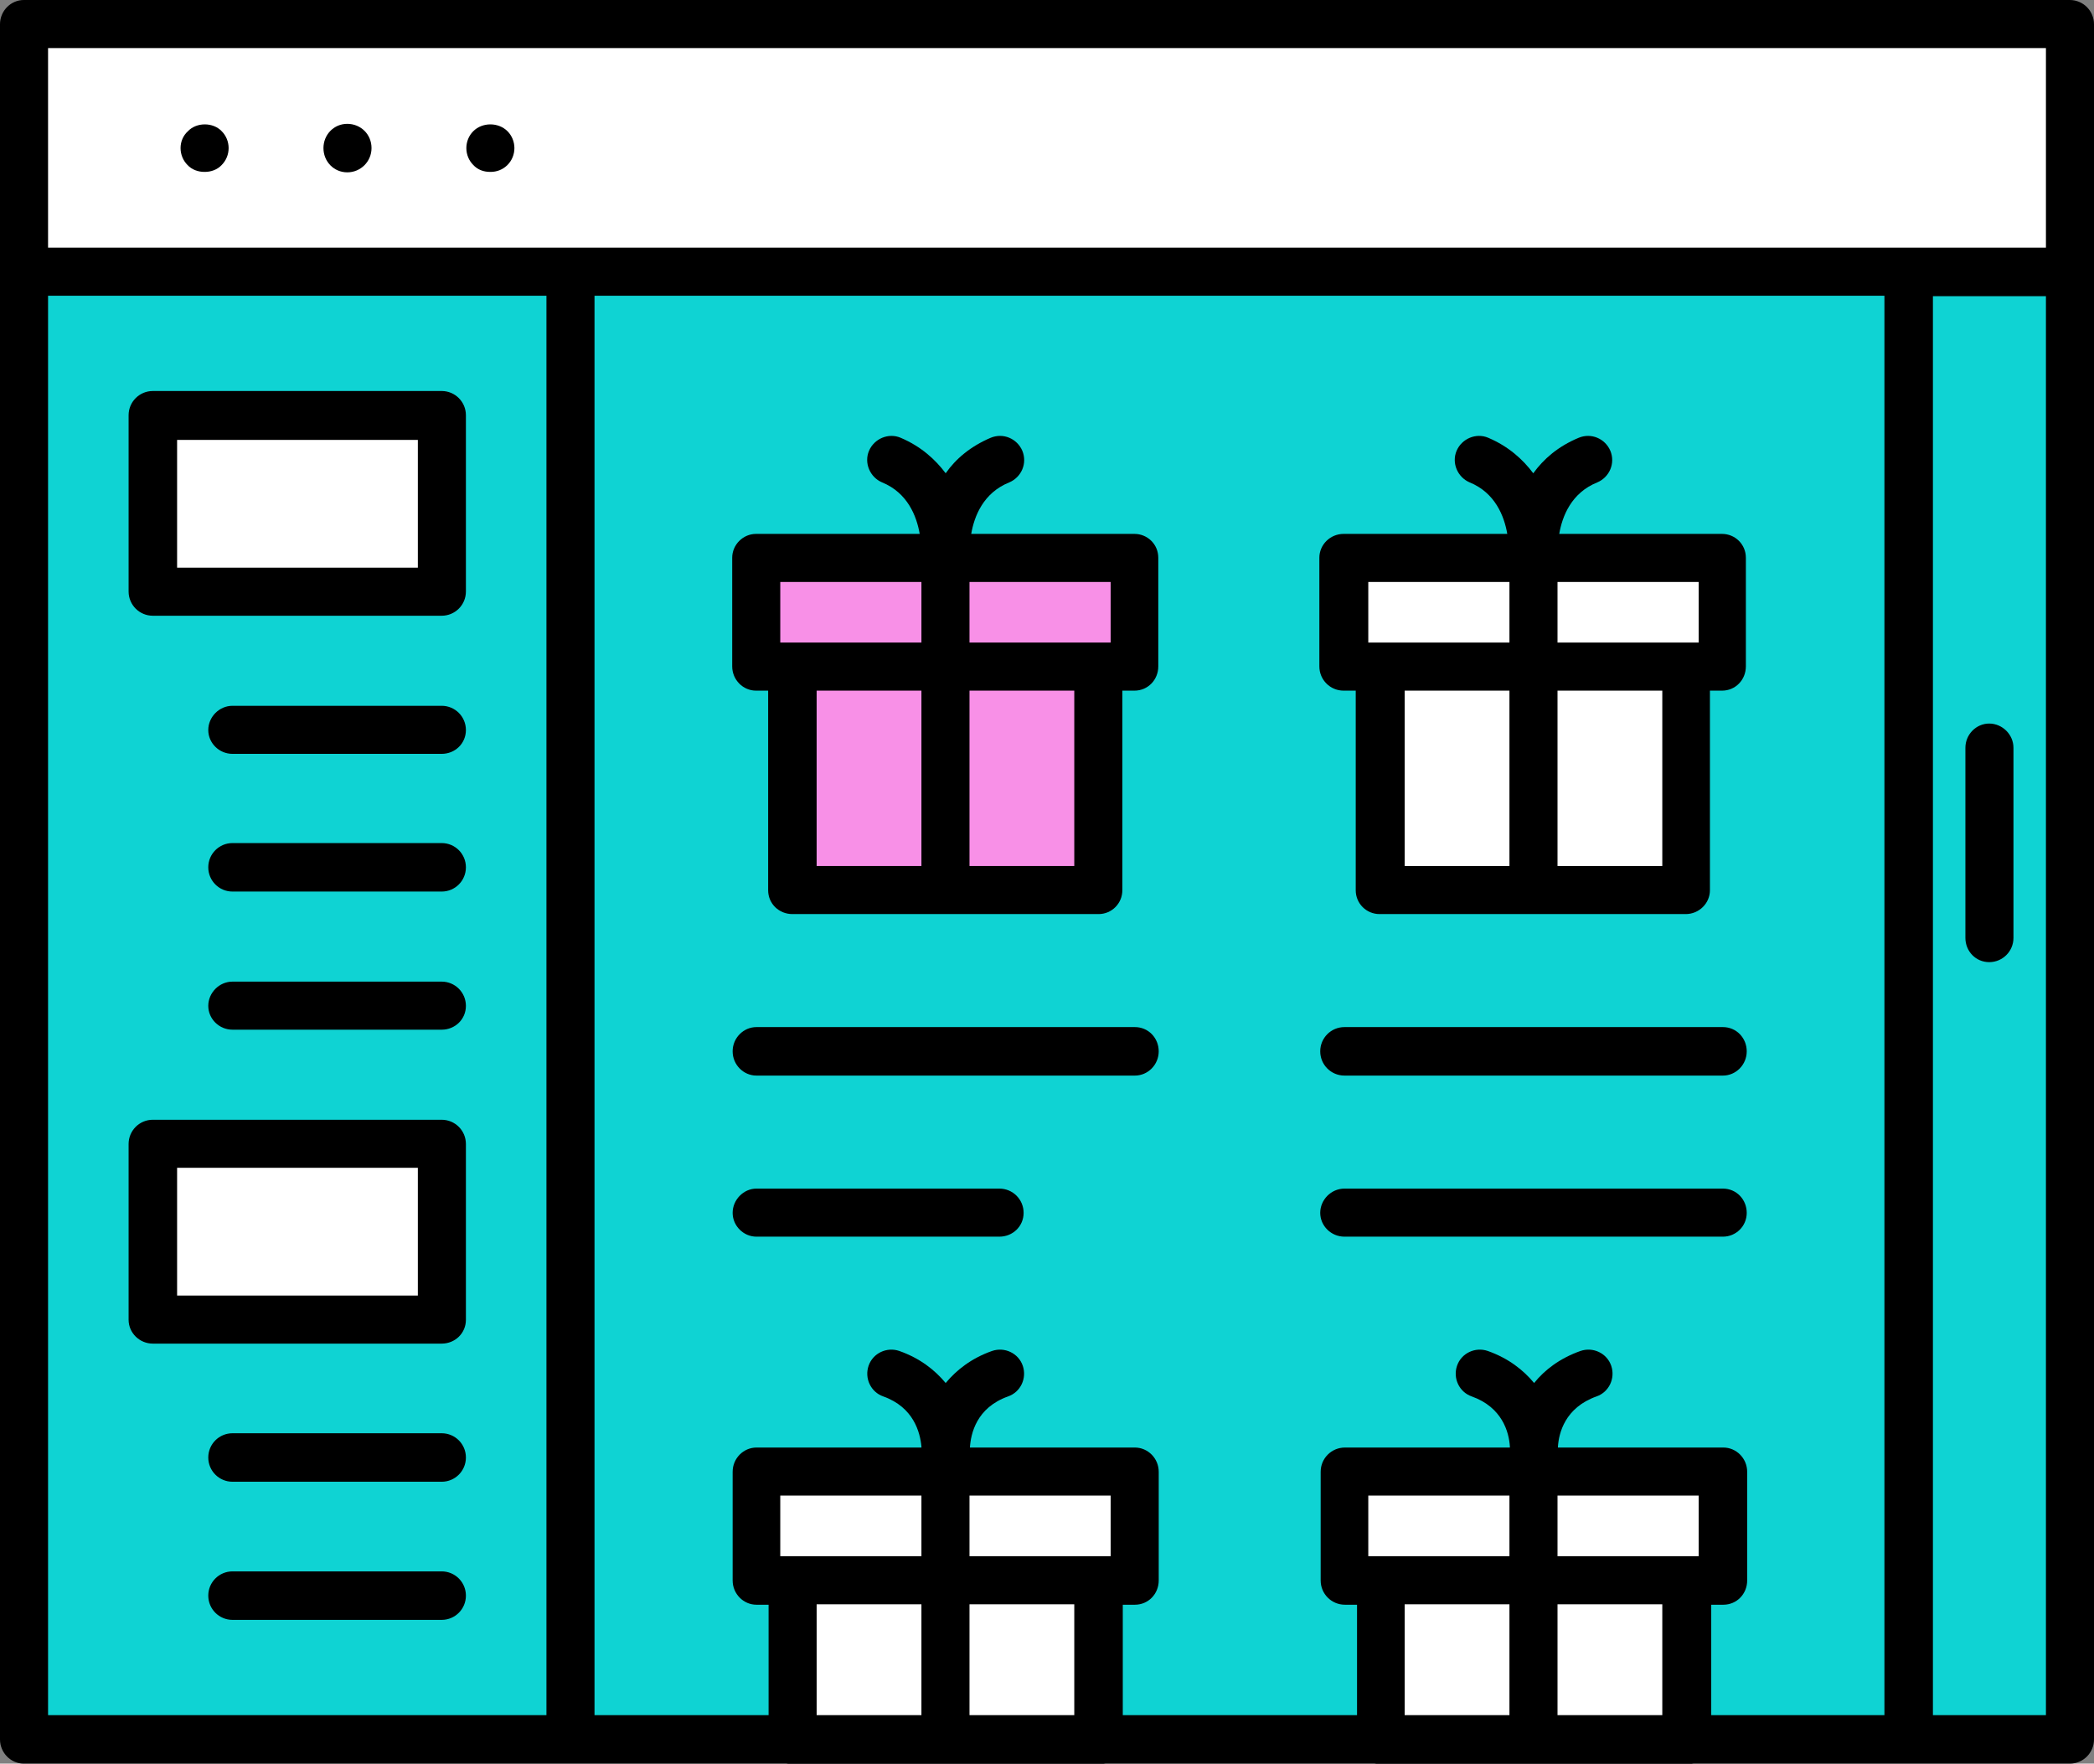
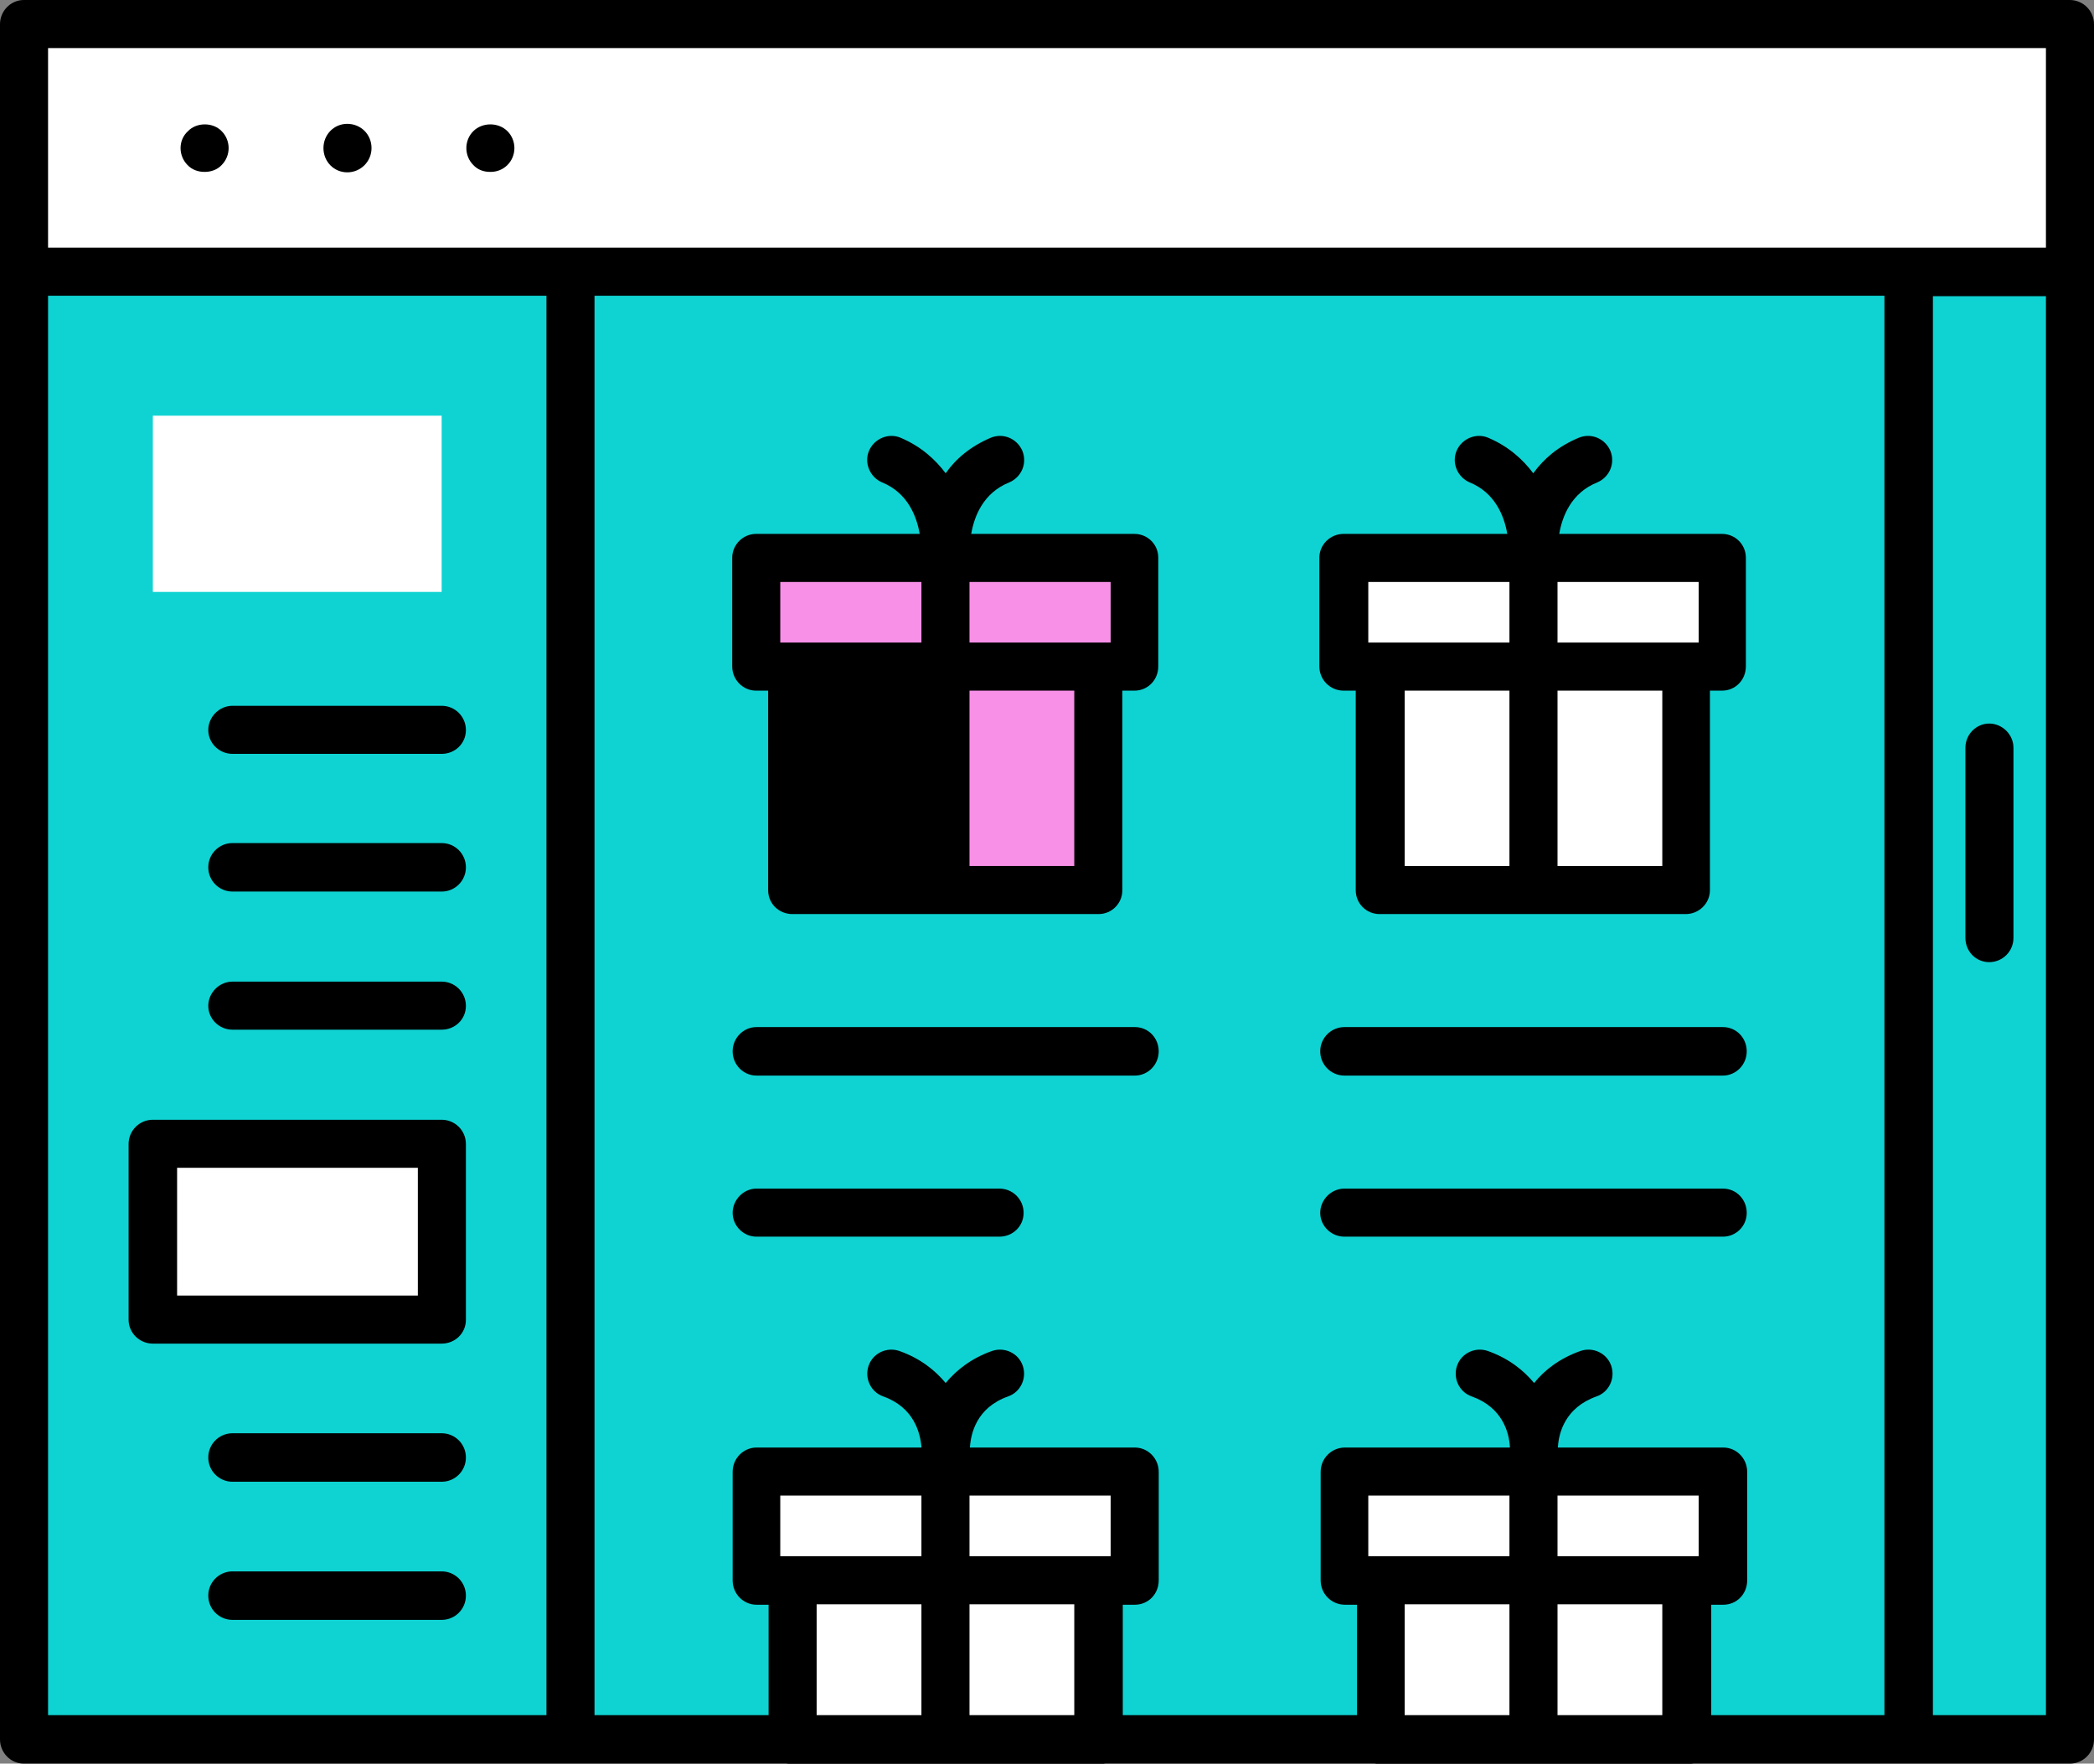
<svg xmlns="http://www.w3.org/2000/svg" id="Layer_1" viewBox="0 0 48.36 40.73">
  <rect x="0" y="0" width="48.36" height="40.73" fill="#808080" stroke="none" />
  <defs>
    <style>.cls-1{fill:#f890e7;}.cls-2{fill:#fff;}.cls-3{fill:#0fd3d3;}</style>
  </defs>
  <rect class="cls-2" x=".55" y=".56" width="47.25" height="5.72" />
  <path d="m4.72,3.97c-.14,0-.29-.05-.39-.16-.1-.1-.16-.24-.16-.39,0-.15.06-.29.17-.39.2-.21.58-.21.78,0,.1.1.16.24.16.39s-.06.29-.16.39c-.1.11-.25.16-.39.16Z" />
  <path d="m7.47,3.42c0-.31.24-.56.55-.56h0c.31,0,.56.24.56.56h0c0,.31-.25.56-.56.56h0c-.31,0-.55-.25-.55-.56Z" />
  <path d="m11.32,3.97c-.15,0-.29-.05-.39-.16-.1-.1-.16-.24-.16-.39,0-.15.06-.29.16-.39.21-.21.58-.21.79,0,.1.1.16.24.16.39s-.06.29-.16.39c-.11.11-.25.16-.39.16Z" />
  <polygon class="cls-3" points="44.08 6.28 13.18 6.28 .55 6.28 .55 40.17 13.18 40.17 44.08 40.17 47.8 40.17 47.8 6.28 44.08 6.28" />
  <path d="m47.8,0H.55C.25,0,0,.25,0,.56v39.61c0,.31.25.56.55.56h47.25c.31,0,.56-.25.56-.56V.56c0-.31-.25-.56-.56-.56ZM1.11,1.11h46.14v4.61H1.11V1.11Zm0,5.72h11.51v32.78H1.11V6.84Zm12.62,0h29.79v32.78H13.73V6.84Zm33.52,32.78h-2.61V6.84h2.61v32.78Z" />
  <rect class="cls-2" x="3.53" y="9.6" width="6.67" height="4.07" />
-   <path d="m10.2,14.22H3.53c-.31,0-.56-.25-.56-.56v-4.07c0-.31.25-.56.56-.56h6.67c.31,0,.56.25.56.56v4.07c0,.31-.25.56-.56.56Zm-6.11-1.11h5.56v-2.95h-5.56v2.95Z" />
  <rect class="cls-2" x="3.53" y="26.41" width="6.67" height="4.07" />
  <path d="m10.2,31.03H3.53c-.31,0-.56-.25-.56-.55v-4.06c0-.31.25-.56.56-.56h6.67c.31,0,.56.25.56.56v4.06c0,.31-.25.55-.56.55Zm-6.11-1.11h5.56v-2.95h-5.56v2.95Z" />
  <path d="m10.2,17.41h-4.83c-.31,0-.56-.25-.56-.55s.25-.56.56-.56h4.83c.31,0,.56.25.56.56s-.25.55-.56.55Z" />
  <path d="m10.2,20.59h-4.83c-.31,0-.56-.25-.56-.56s.25-.56.56-.56h4.83c.31,0,.56.25.56.56s-.25.56-.56.56Z" />
  <path d="m10.2,23.78h-4.83c-.31,0-.56-.25-.56-.55s.25-.56.56-.56h4.83c.31,0,.56.25.56.56s-.25.55-.56.55Z" />
  <path d="m10.2,34.22h-4.83c-.31,0-.56-.25-.56-.56s.25-.56.56-.56h4.83c.31,0,.56.25.56.56s-.25.56-.56.56Z" />
  <path d="m10.2,37.41h-4.83c-.31,0-.56-.25-.56-.56s.25-.56.56-.56h4.83c.31,0,.56.25.56.56s-.25.56-.56.56Z" />
  <path d="m26.21,24.84h-8.74c-.3,0-.55-.25-.55-.56s.25-.56.55-.56h8.74c.31,0,.55.25.55.56s-.25.56-.55.56Z" />
  <path d="m23.08,28.56h-5.61c-.3,0-.55-.25-.55-.55s.25-.56.55-.56h5.61c.31,0,.56.25.56.56s-.25.55-.56.55Z" />
  <path d="m39.79,24.84h-8.74c-.31,0-.56-.25-.56-.56s.25-.56.56-.56h8.74c.31,0,.55.25.55.56s-.25.56-.55.56Z" />
  <path d="m39.79,28.56h-8.74c-.31,0-.56-.25-.56-.55s.25-.56.56-.56h8.74c.31,0,.55.25.55.56s-.25.55-.55.55Z" />
  <path d="m45.94,22.22c-.31,0-.55-.25-.55-.56v-4.39c0-.31.25-.56.55-.56s.56.25.56.56v4.39c0,.31-.25.56-.56.56Z" />
  <polygon class="cls-1" points="17.47 12.88 17.47 15.4 18.31 15.4 18.31 20.56 25.38 20.56 25.38 15.4 26.21 15.4 26.21 12.88 17.47 12.88" />
-   <path d="m26.21,12.33h-3.78c.07-.41.28-.95.88-1.19.28-.12.42-.44.3-.73-.12-.28-.44-.42-.73-.3-.47.2-.81.49-1.04.82-.24-.32-.57-.62-1.04-.82-.28-.12-.61.02-.73.3-.12.28.02.61.3.73.59.24.8.78.87,1.19h-3.78c-.3,0-.55.25-.55.55v2.51c0,.31.25.56.55.56h.28v4.61c0,.31.25.55.56.55h7.07c.31,0,.55-.25.55-.55v-4.61h.28c.31,0,.55-.25.55-.56v-2.51c0-.31-.25-.55-.55-.55Zm-.56,2.51h-3.26v-1.4h3.26v1.4Zm-7.63-1.4h3.26v1.4h-3.26v-1.4Zm.84,2.51h2.42v4.05h-2.42v-4.05Zm5.95,4.05h-2.42v-4.05s2.42,0,2.42,0v4.05Z" />
+   <path d="m26.21,12.33h-3.78c.07-.41.28-.95.88-1.19.28-.12.42-.44.3-.73-.12-.28-.44-.42-.73-.3-.47.2-.81.49-1.04.82-.24-.32-.57-.62-1.04-.82-.28-.12-.61.02-.73.3-.12.28.02.61.3.73.59.24.8.78.87,1.19h-3.78c-.3,0-.55.25-.55.55v2.51c0,.31.25.56.55.56h.28v4.61c0,.31.25.55.56.55h7.07c.31,0,.55-.25.55-.55v-4.61h.28c.31,0,.55-.25.55-.56v-2.51c0-.31-.25-.55-.55-.55Zm-.56,2.51h-3.26v-1.4h3.26v1.4Zm-7.63-1.4h3.26v1.4h-3.26v-1.4Zm.84,2.51h2.42h-2.42v-4.05Zm5.95,4.05h-2.42v-4.05s2.42,0,2.42,0v4.05Z" />
  <polygon class="cls-2" points="31.05 12.88 31.05 15.4 31.88 15.4 31.88 20.56 38.95 20.56 38.95 15.4 39.79 15.4 39.79 12.88 31.05 12.88" />
  <path d="m39.79,12.33h-3.78c.07-.41.28-.95.88-1.19.28-.12.42-.44.3-.73-.12-.28-.44-.42-.73-.3-.48.2-.81.49-1.05.82-.24-.32-.57-.62-1.04-.82-.28-.12-.61.02-.73.3-.12.28.02.61.3.73.59.24.8.78.87,1.19h-3.78c-.31,0-.56.25-.56.55v2.51c0,.31.25.56.56.56h.28v4.61c0,.31.25.55.55.55h7.07c.31,0,.56-.25.56-.55v-4.61h.28c.31,0,.55-.25.55-.56v-2.51c0-.31-.25-.55-.55-.55Zm-.56,2.51h-3.26v-1.4h3.26v1.4Zm-7.63-1.4h3.26v1.4h-3.26v-1.4Zm.84,2.51h2.42v4.05h-2.42v-4.05Zm5.95,4.05h-2.42v-4.05s2.42,0,2.42,0v4.05Z" />
  <polygon class="cls-2" points="17.47 33.99 17.47 36.5 18.31 36.5 18.31 40.17 25.38 40.17 25.38 36.5 26.21 36.5 26.21 33.99 17.47 33.99" />
  <path d="m26.21,33.43h-3.81c.02-.32.15-.92.88-1.18.29-.1.44-.42.34-.71-.1-.29-.42-.44-.71-.34-.48.17-.82.44-1.07.74-.25-.3-.59-.57-1.07-.74-.29-.1-.61.05-.71.34-.1.29.05.61.34.71.7.25.85.83.88,1.16v.02h-3.81c-.3,0-.55.25-.55.56v2.51c0,.31.25.56.55.56h.28v3.12c0,.31.25.56.56.56h7.07c.31,0,.55-.25.55-.56v-3.12h.28c.31,0,.55-.25.55-.56v-2.51c0-.31-.25-.56-.55-.56Zm-.56,2.51h-3.26v-1.4h3.26v1.4Zm-7.63-1.4h3.26v1.4h-3.26v-1.4Zm.84,2.51h2.42v2.56h-2.42v-2.56Zm5.95,2.56h-2.42v-2.56s2.42,0,2.42,0v2.56Z" />
  <polygon class="cls-2" points="31.05 33.99 31.05 36.5 31.88 36.5 31.88 40.17 38.95 40.17 38.95 36.5 39.79 36.5 39.79 33.99 31.05 33.99" />
  <path d="m39.79,33.43h-3.81s0-.02,0-.02c.02-.31.16-.9.89-1.16.29-.1.44-.42.34-.71-.1-.29-.42-.44-.71-.34-.48.17-.83.44-1.07.74-.25-.3-.59-.57-1.07-.74-.29-.1-.61.05-.71.34-.1.29.05.61.34.71.7.25.86.82.88,1.16,0,0,0,.01,0,.02h-3.81c-.31,0-.56.25-.56.56v2.51c0,.31.25.56.56.56h.28v3.12c0,.31.25.56.55.56h7.07c.31,0,.56-.25.56-.56v-3.12h.28c.31,0,.55-.25.55-.56v-2.51c0-.31-.25-.56-.55-.56Zm-.56,2.51h-3.26v-1.4h3.26v1.4Zm-7.63-1.4h3.26v1.4h-3.26v-1.4Zm.84,2.51h2.42v2.56h-2.42v-2.56Zm5.95,2.56h-2.42v-2.56s2.42,0,2.42,0v2.56Z" />
</svg>